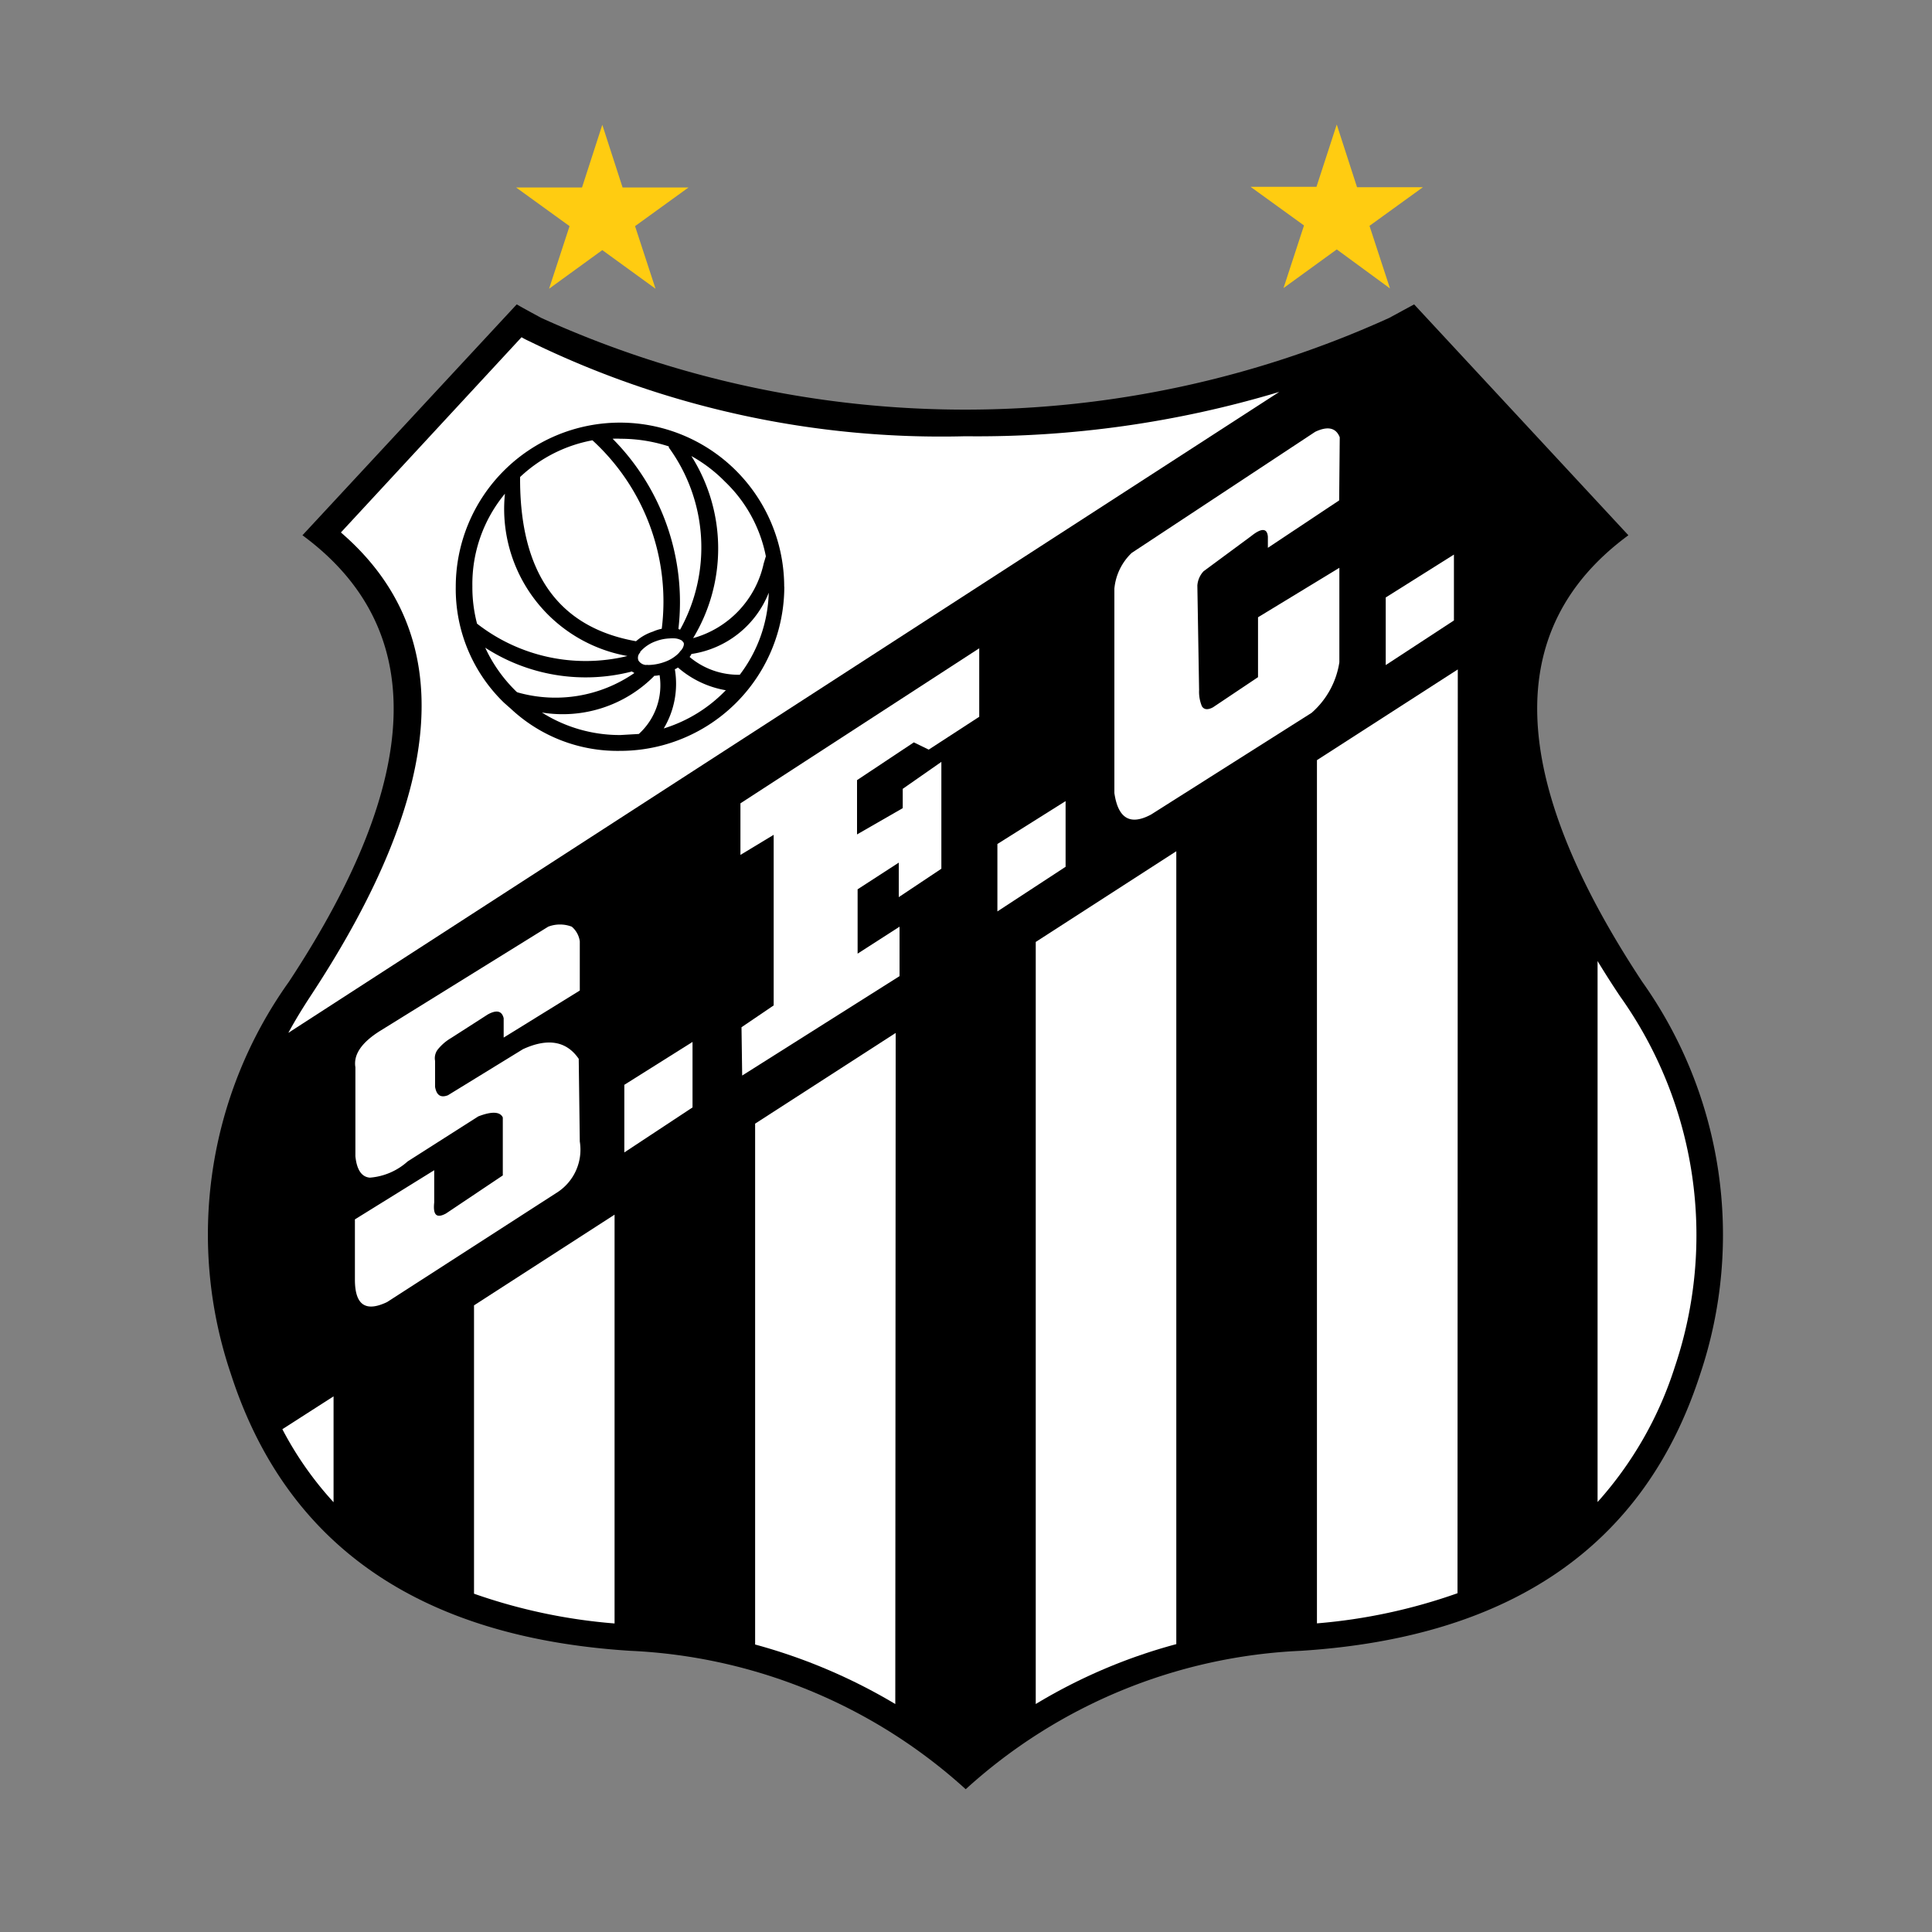
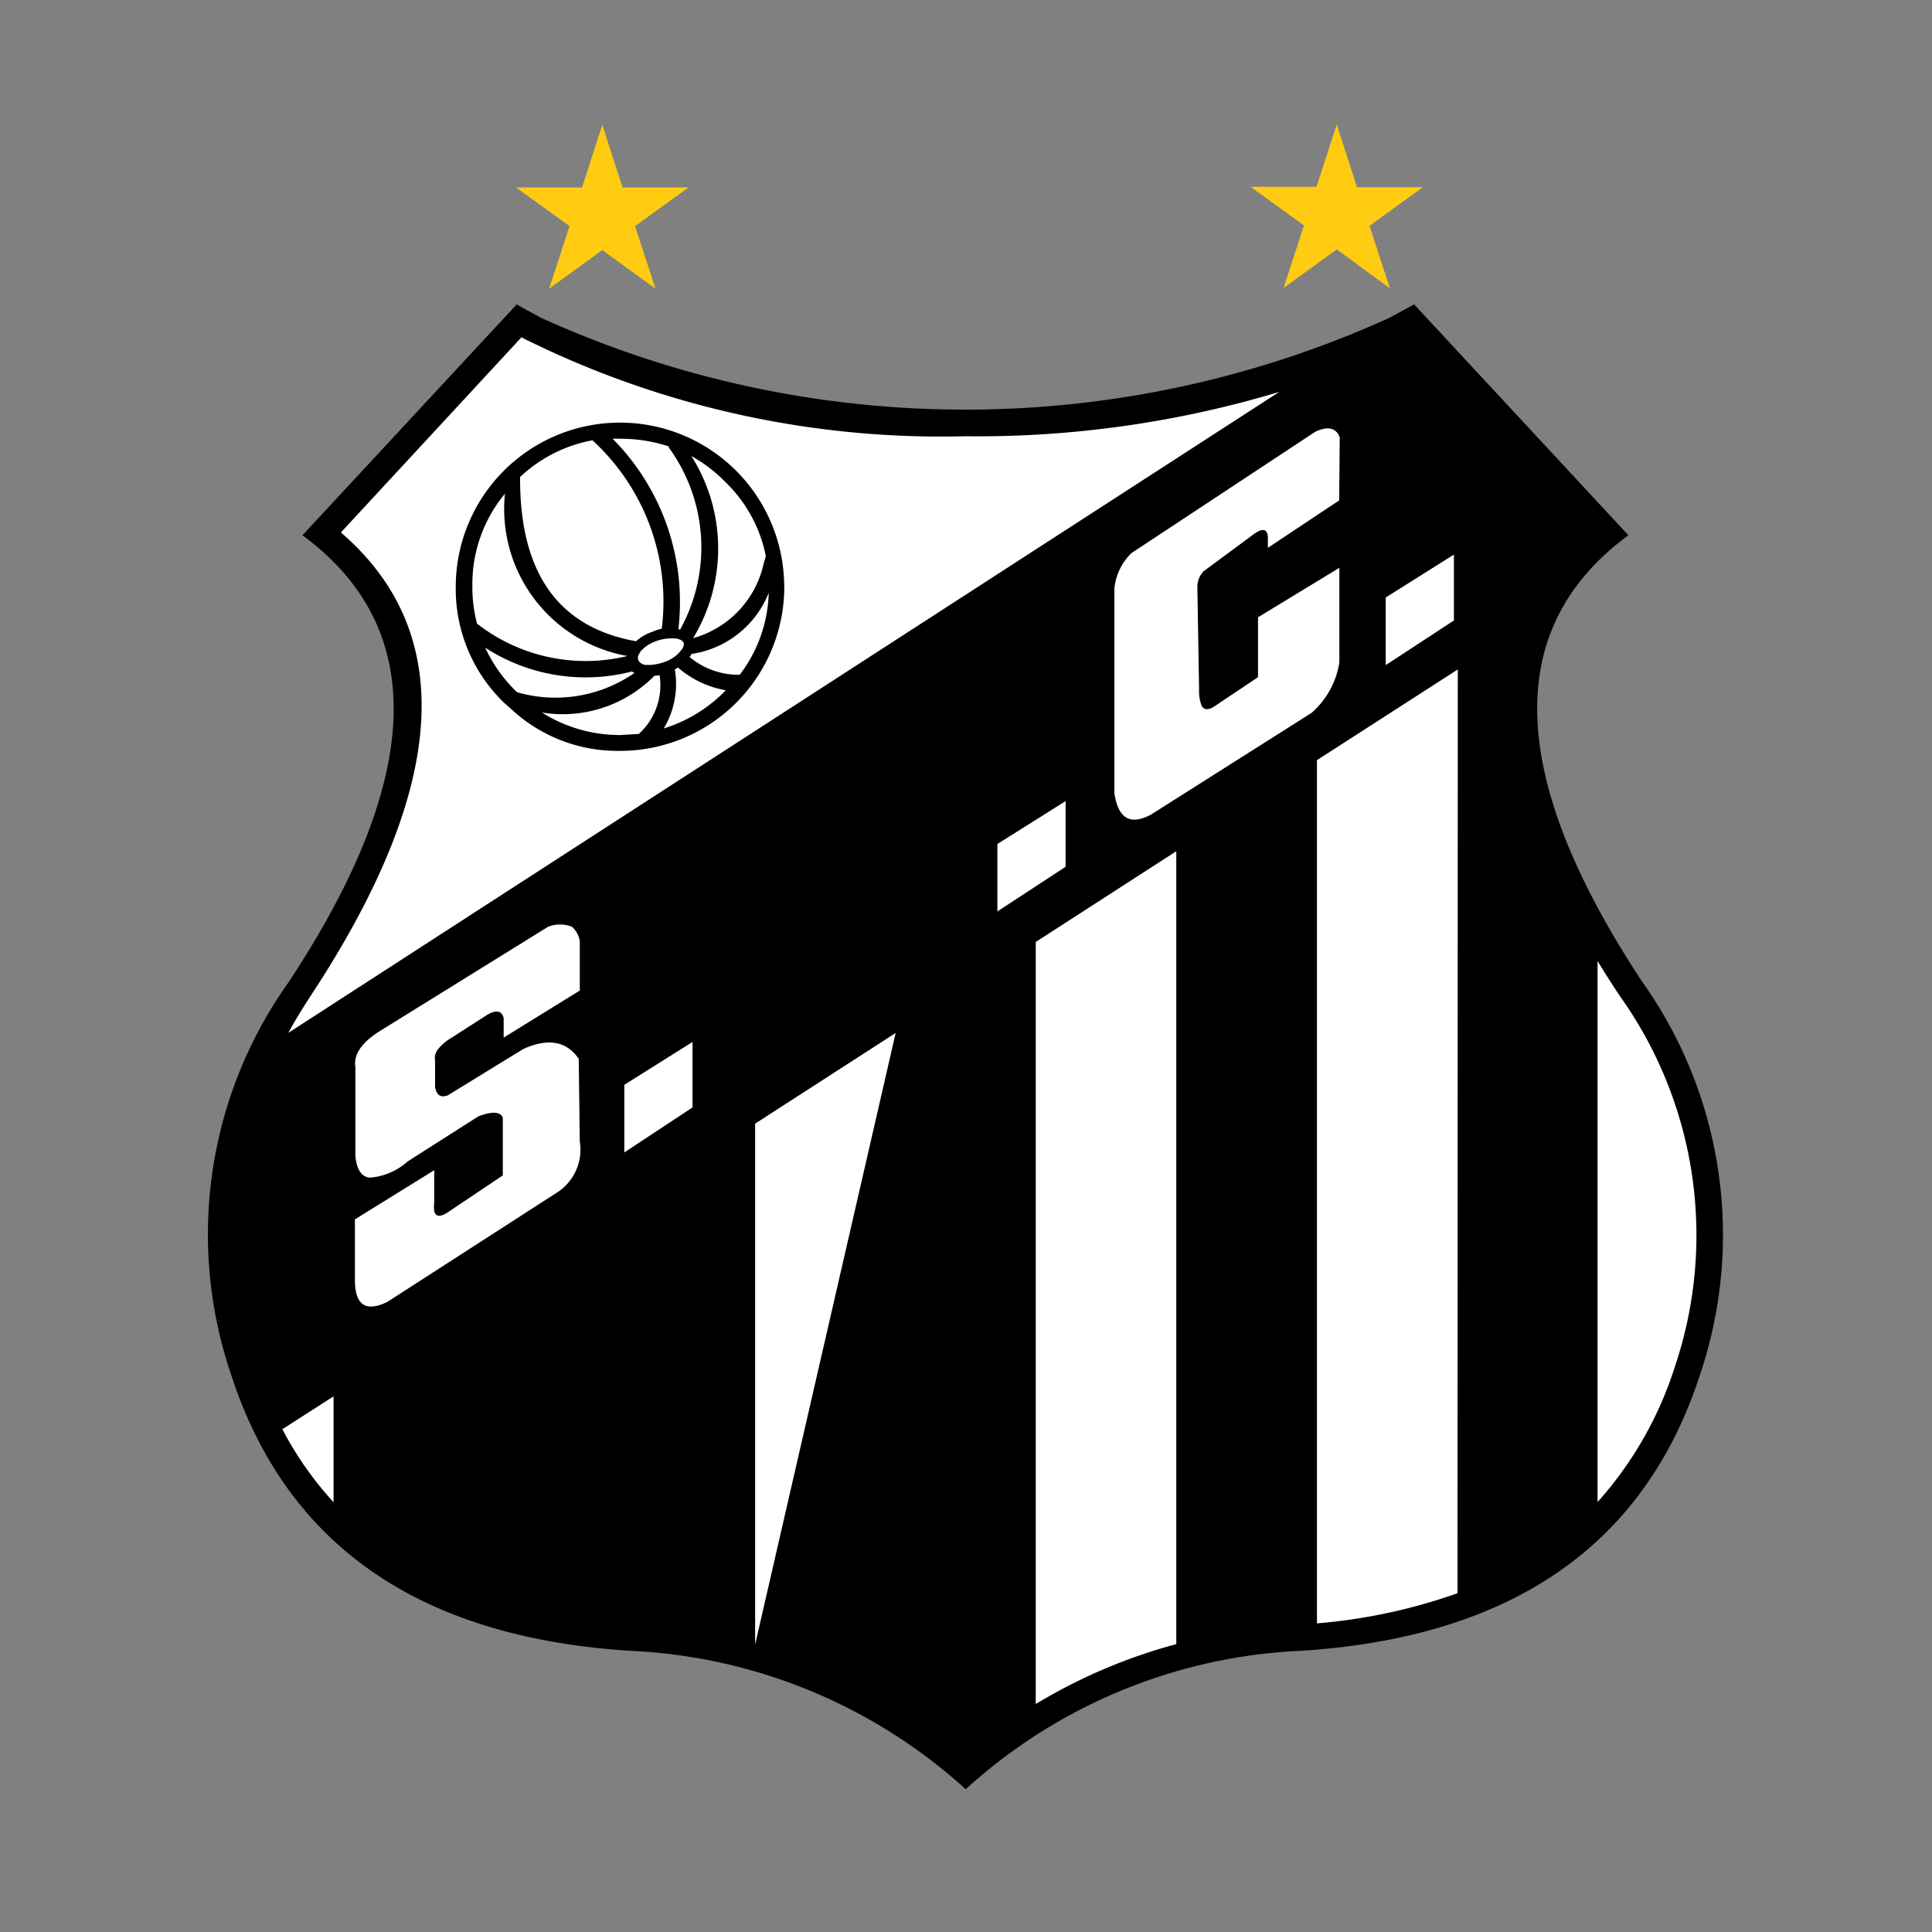
<svg xmlns="http://www.w3.org/2000/svg" width="20" height="20" viewBox="0 0 20 20">
  <rect x="0" y="0" width="20" height="20" fill="#808080" stroke="none" />
  <g id="Grupo_10453" data-name="Grupo 10453" transform="translate(-1041.001 -1250.001)">
    <g id="santos-logo" transform="translate(1043.151 1251.29)">
      <path id="path6" d="M151.736,168.419l-.258.14a10.619,10.619,0,0,1-8.778,0c-.086-.047-.172-.093-.254-.14l-2.218,2.39q1.956,1.44-.14,4.622a4.5,4.5,0,0,0-.6,4.063q.86,2.655,4.131,2.863a5.535,5.535,0,0,1,3.475,1.433,5.517,5.517,0,0,1,3.472-1.433q3.273-.21,4.131-2.863a4.524,4.524,0,0,0-.6-4.063q-2.1-3.182-.143-4.622Z" transform="translate(-139.247 -166.557)" fill-rule="evenodd" />
      <path id="path8" d="M164.2,177.588a.765.765,0,0,1-.075-.039l-1.87,2.021q1.816,1.564-.315,4.8c-.082.125-.161.254-.229.38l10.258-6.635a10.853,10.853,0,0,1-3.25.459A9.7,9.7,0,0,1,164.2,177.588Z" transform="translate(-160.876 -175.347)" fill="#fff" fill-rule="evenodd" />
-       <path id="path10" d="M292.714,370.715l-1.455.939v5.392a5.783,5.783,0,0,1,1.451.616Z" transform="translate(-285.592 -361.311)" fill="#fff" fill-rule="evenodd" />
+       <path id="path10" d="M292.714,370.715l-1.455.939v5.392Z" transform="translate(-285.592 -361.311)" fill="#fff" fill-rule="evenodd" />
      <path id="path12" d="M370.652,320.261l-1.455.939v7.889a5.634,5.634,0,0,1,1.455-.62Z" transform="translate(-360.625 -312.738)" fill="#fff" fill-rule="evenodd" />
-       <path id="path14" d="M214.679,421.168l-1.455.939v2.985a5.768,5.768,0,0,0,1.455.308Z" transform="translate(-210.467 -409.883)" fill="#fff" fill-rule="evenodd" />
      <path id="path16" d="M160.514,471.623l-.53.34a3.538,3.538,0,0,0,.53.756Z" transform="translate(-159.211 -458.457)" fill="#fff" fill-rule="evenodd" />
      <path id="path18" d="M448.6,269.807l-1.458.939v8.936a5.765,5.765,0,0,0,1.455-.312Z" transform="translate(-435.659 -264.166)" fill="#fff" fill-rule="evenodd" />
      <path id="path20" d="M525.406,351c-.082-.122-.161-.247-.233-.365v5.6a3.836,3.836,0,0,0,.8-1.4A4.263,4.263,0,0,0,525.406,351Z" transform="translate(-510.785 -341.975)" fill="#fff" fill-rule="evenodd" />
      <path id="path22" d="M393.438,202.961c-.039-.1-.125-.118-.254-.057l-1.9,1.254a.586.586,0,0,0-.179.369v2.117c.039.265.165.337.38.222l1.662-1.053a.869.869,0,0,0,.287-.523v-.978l-.842.512v.62l-.466.312c-.054.029-.093.025-.115-.011a.39.39,0,0,1-.029-.168l-.018-1.082a.242.242,0,0,1,.064-.147l.494-.365c.107-.086.165-.082.172.007v.115l.738-.491Z" transform="translate(-381.719 -199.723)" fill="#fff" fill-rule="evenodd" />
-       <path id="polygon24" d="M149.436,98.918v-.512l-.434.279v-.666l.426-.276V98.1l.441-.294V96.7l-.4.279v.2l-.473.272v-.562l.588-.391.154.075.523-.34v-.709l-2.472,1.605v.534l.344-.208v1.766l-.333.226.007.5Z" transform="translate(-142.274 -90.102)" fill="#fff" fill-rule="evenodd" />
      <path id="polygon26" d="M116.3,204.794l-.706.444v.7l.706-.466Z" transform="translate(-111.281 -195.297)" fill="#fff" fill-rule="evenodd" />
      <path id="polygon28" d="M219.282,139.142l.706-.462V138l-.706.444Z" transform="translate(-211.107 -130.996)" fill="#fff" fill-rule="evenodd" />
      <path id="path30" d="M182.414,340.7a.341.341,0,0,0-.244,0l-1.752,1.086c-.183.118-.265.24-.244.369l0,.921c.014.14.064.215.15.222a.661.661,0,0,0,.391-.168l.731-.466c.14-.054.226-.05.254.011v.6l-.588.394c-.1.054-.136.014-.122-.115v-.333l-.821.509v.623c0,.261.108.34.333.233l1.773-1.143a.527.527,0,0,0,.222-.519l-.011-.856c-.125-.183-.319-.219-.577-.1l-.777.477c-.075.029-.118,0-.133-.086v-.269a.148.148,0,0,1,.025-.115.5.5,0,0,1,.14-.122l.38-.244c.09-.05.147-.039.165.039v.2l.788-.487v-.509A.242.242,0,0,0,182.414,340.7Z" transform="translate(-178.645 -332.396)" fill="#fff" fill-rule="evenodd" />
      <path id="polygon32" d="M327.816,69.482l-.706.444v.7l.706-.462Z" transform="translate(-314.915 -65.03)" fill="#fff" fill-rule="evenodd" />
      <path id="path34" d="M211.623,202.984a1.7,1.7,0,0,0-1.7-1.7,1.7,1.7,0,0,0-1.7,1.7,1.637,1.637,0,0,0,.5,1.2c.021.018.043.039.065.057a1.615,1.615,0,0,0,1.136.441,1.7,1.7,0,0,0,1.7-1.7Zm-1.777-1.533a.633.633,0,0,1,.082,0,1.61,1.61,0,0,1,.5.079.013.013,0,0,1,0,.011,1.757,1.757,0,0,1,.118,1.885s-.011,0-.018-.007A2.4,2.4,0,0,0,209.846,201.45Zm.591,2.067a.37.37,0,0,1,.061,0,.172.172,0,0,1,.064.021.156.156,0,0,1,.021.025v0a.059.059,0,0,1,0,.025.123.123,0,0,1-.036.061.191.191,0,0,1-.036.039.385.385,0,0,1-.125.072.518.518,0,0,1-.172.032.045.045,0,0,0-.021,0,.1.1,0,0,1-.079-.047.076.076,0,0,1,.018-.082.012.012,0,0,0,0-.007h0a.382.382,0,0,1,.165-.111A.448.448,0,0,1,210.438,203.518Zm-.082-.1a.433.433,0,0,0-.09.029.5.5,0,0,0-.176.1q-1.209-.215-1.2-1.7a1.483,1.483,0,0,1,.749-.38A2.262,2.262,0,0,1,210.355,203.421Zm1.078-.749c-.007.021-.014.047-.022.072a1.03,1.03,0,0,1-.731.774,1.789,1.789,0,0,0-.018-1.885,1.517,1.517,0,0,1,.348.265A1.457,1.457,0,0,1,211.434,202.672Zm-.412,1.383-.011.011a1.507,1.507,0,0,1-.634.387.9.9,0,0,0,.115-.613.145.145,0,0,0,.032-.018A1.016,1.016,0,0,0,211.022,204.055Zm-.376-.344a.127.127,0,0,0,.018-.029,1.021,1.021,0,0,0,.8-.634,1.464,1.464,0,0,1-.3.849A.785.785,0,0,1,210.645,203.711Zm-.605.15a.327.327,0,0,1,.032.018,1.435,1.435,0,0,1-1.211.2.05.05,0,0,1-.014-.011,1.527,1.527,0,0,1-.319-.451A1.913,1.913,0,0,0,210.04,203.862Zm.236.047v0a.312.312,0,0,0,.057-.007.681.681,0,0,1-.215.609l-.19.011a1.507,1.507,0,0,1-.813-.233A1.333,1.333,0,0,0,210.276,203.908Zm-1.834-.545a1.481,1.481,0,0,1-.047-.383,1.465,1.465,0,0,1,.337-.957A1.547,1.547,0,0,0,210,203.7,1.829,1.829,0,0,1,208.442,203.364Z" transform="translate(-205.655 -198.198)" fill-rule="evenodd" />
      <path id="polygon38" d="M126.867,0h0l.21.649h.682l-.553.4.212.648-.551-.4-.551.4.212-.648-.553-.4h.682Z" transform="translate(-122.782 0.003)" fill="#fc1" />
      <path id="polygon38-5" d="M126.867,1.293l-.551.4.212-.648-.553-.4h.682L126.867,0l.21.649h.682l-.553.4.212.648Z" transform="translate(-115.179)" fill="#fc1" />
    </g>
    <g id="Retângulo_704" data-name="Retângulo 704" transform="translate(1041.001 1250.001)" fill="#fff" stroke="#707070" stroke-width="1" opacity="0">
      <rect width="20" height="20" stroke="none" />
-       <rect x="0.5" y="0.5" width="19" height="19" fill="none" />
    </g>
  </g>
</svg>